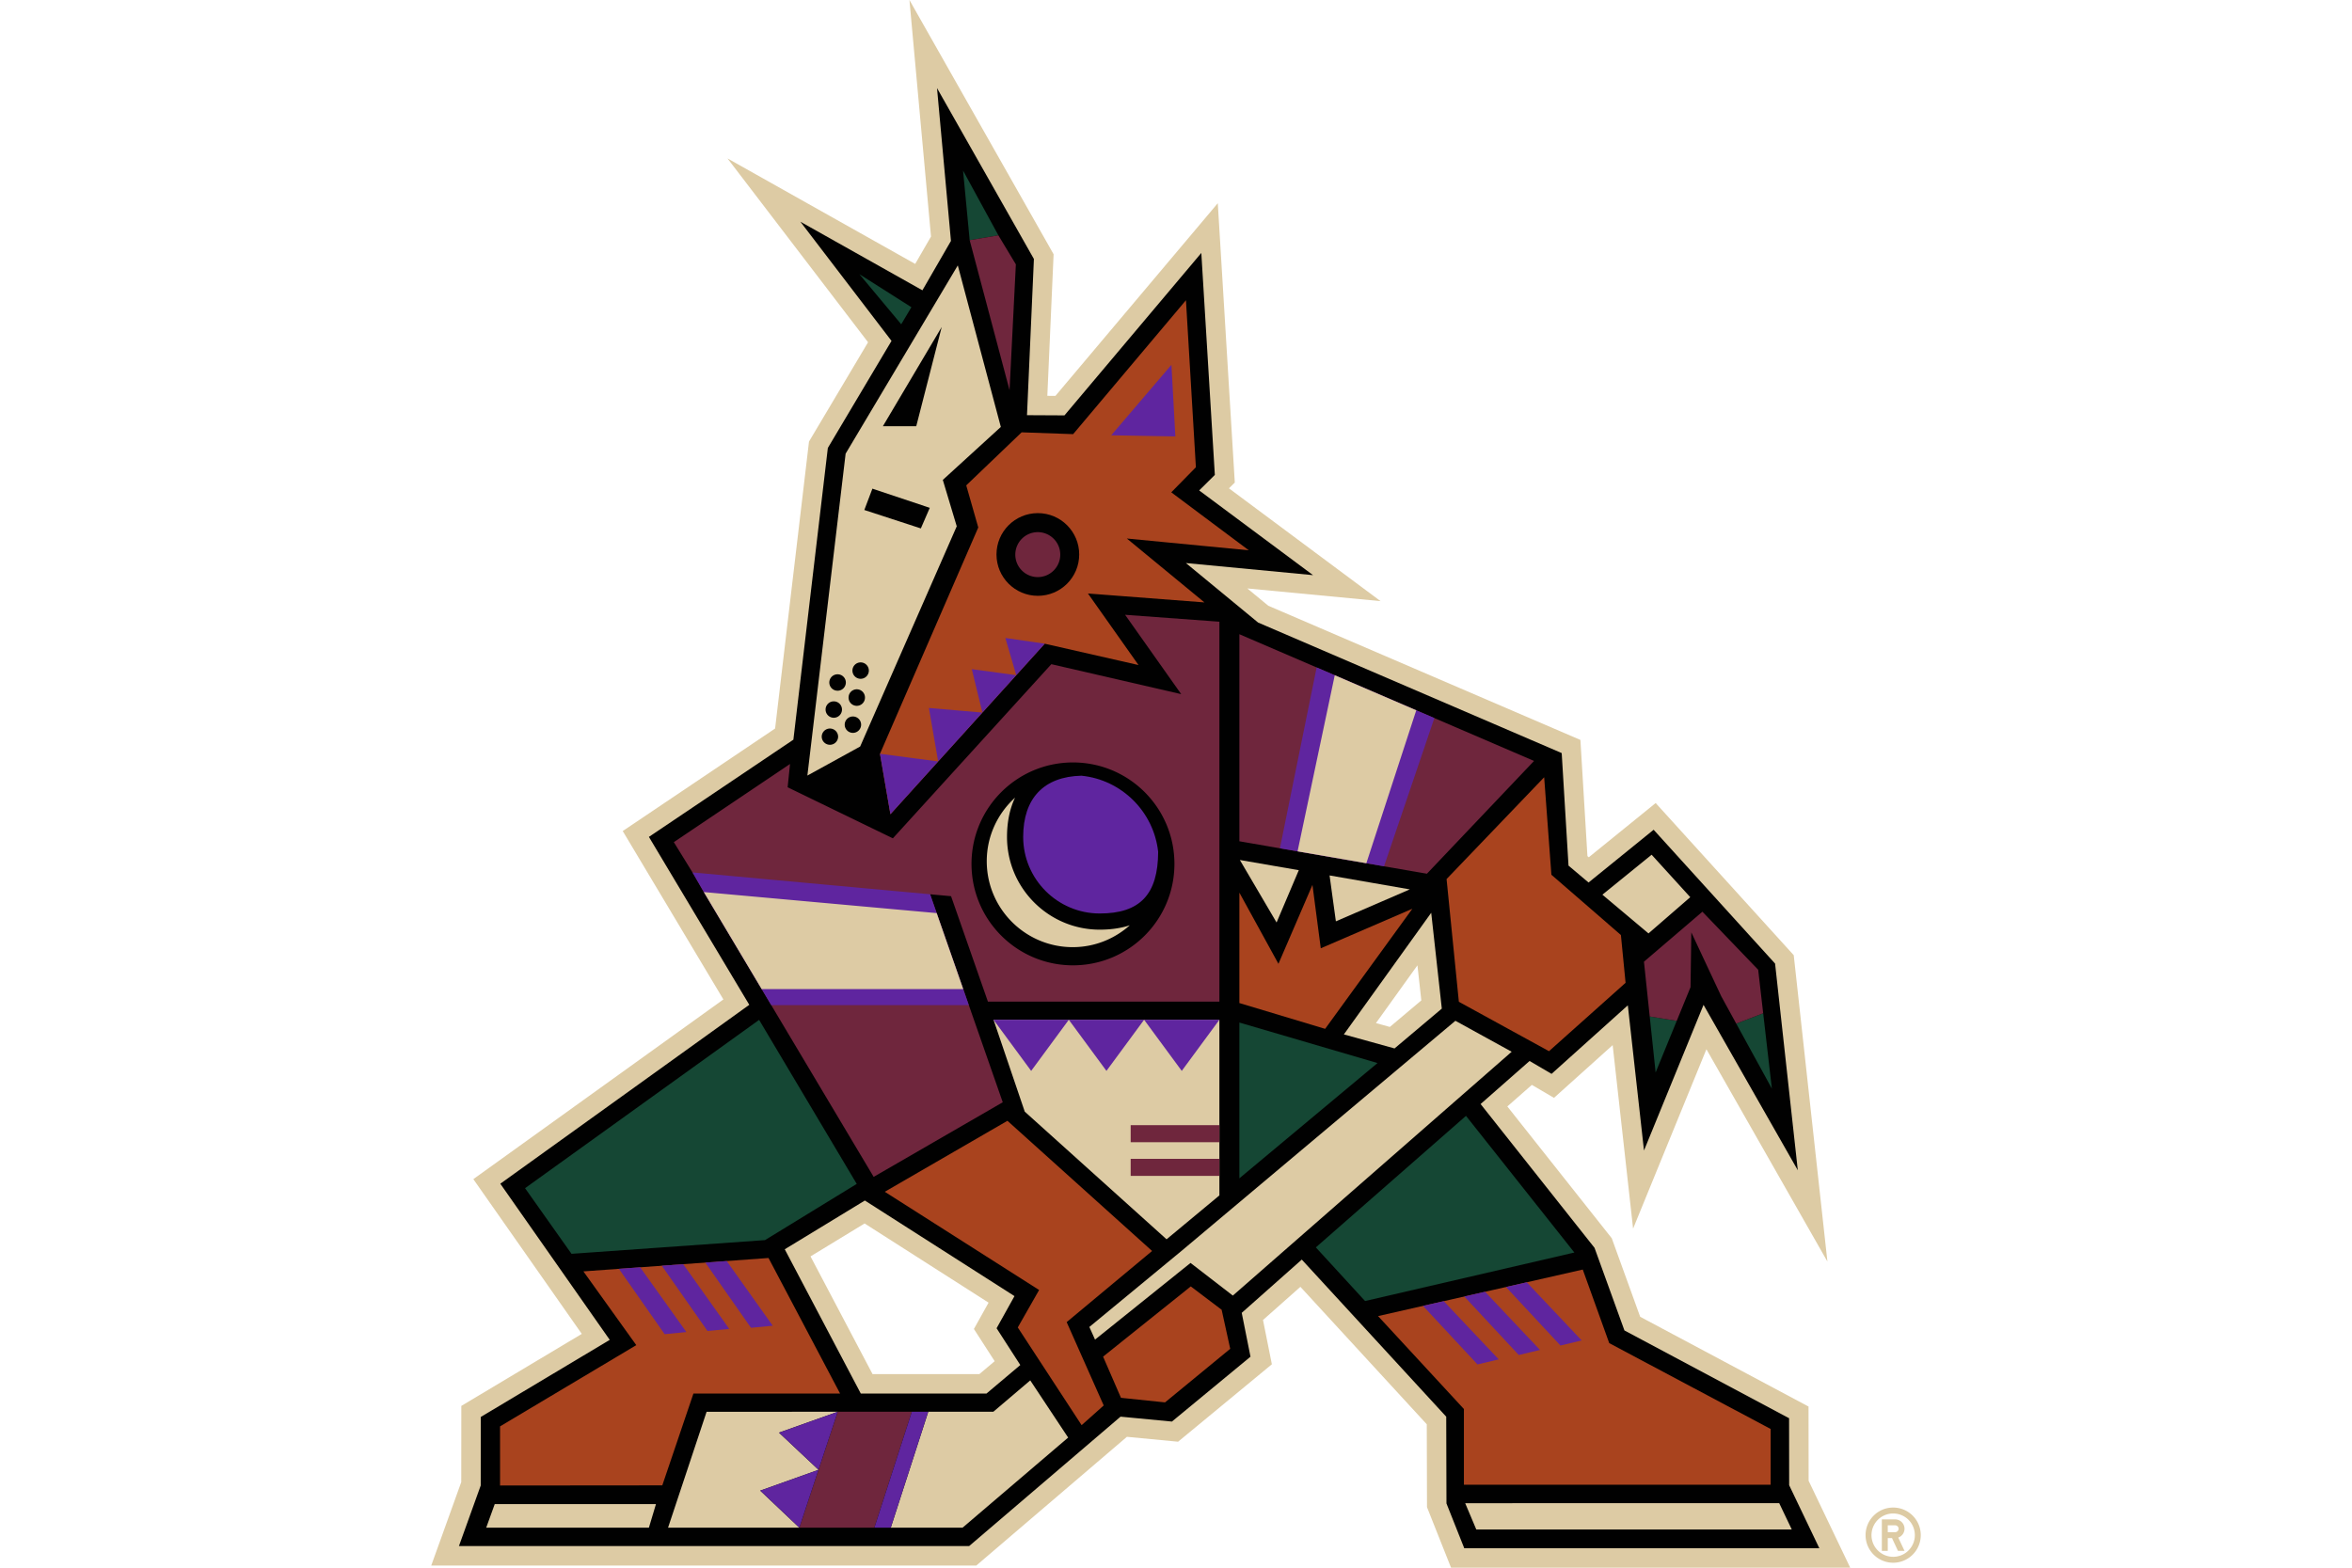
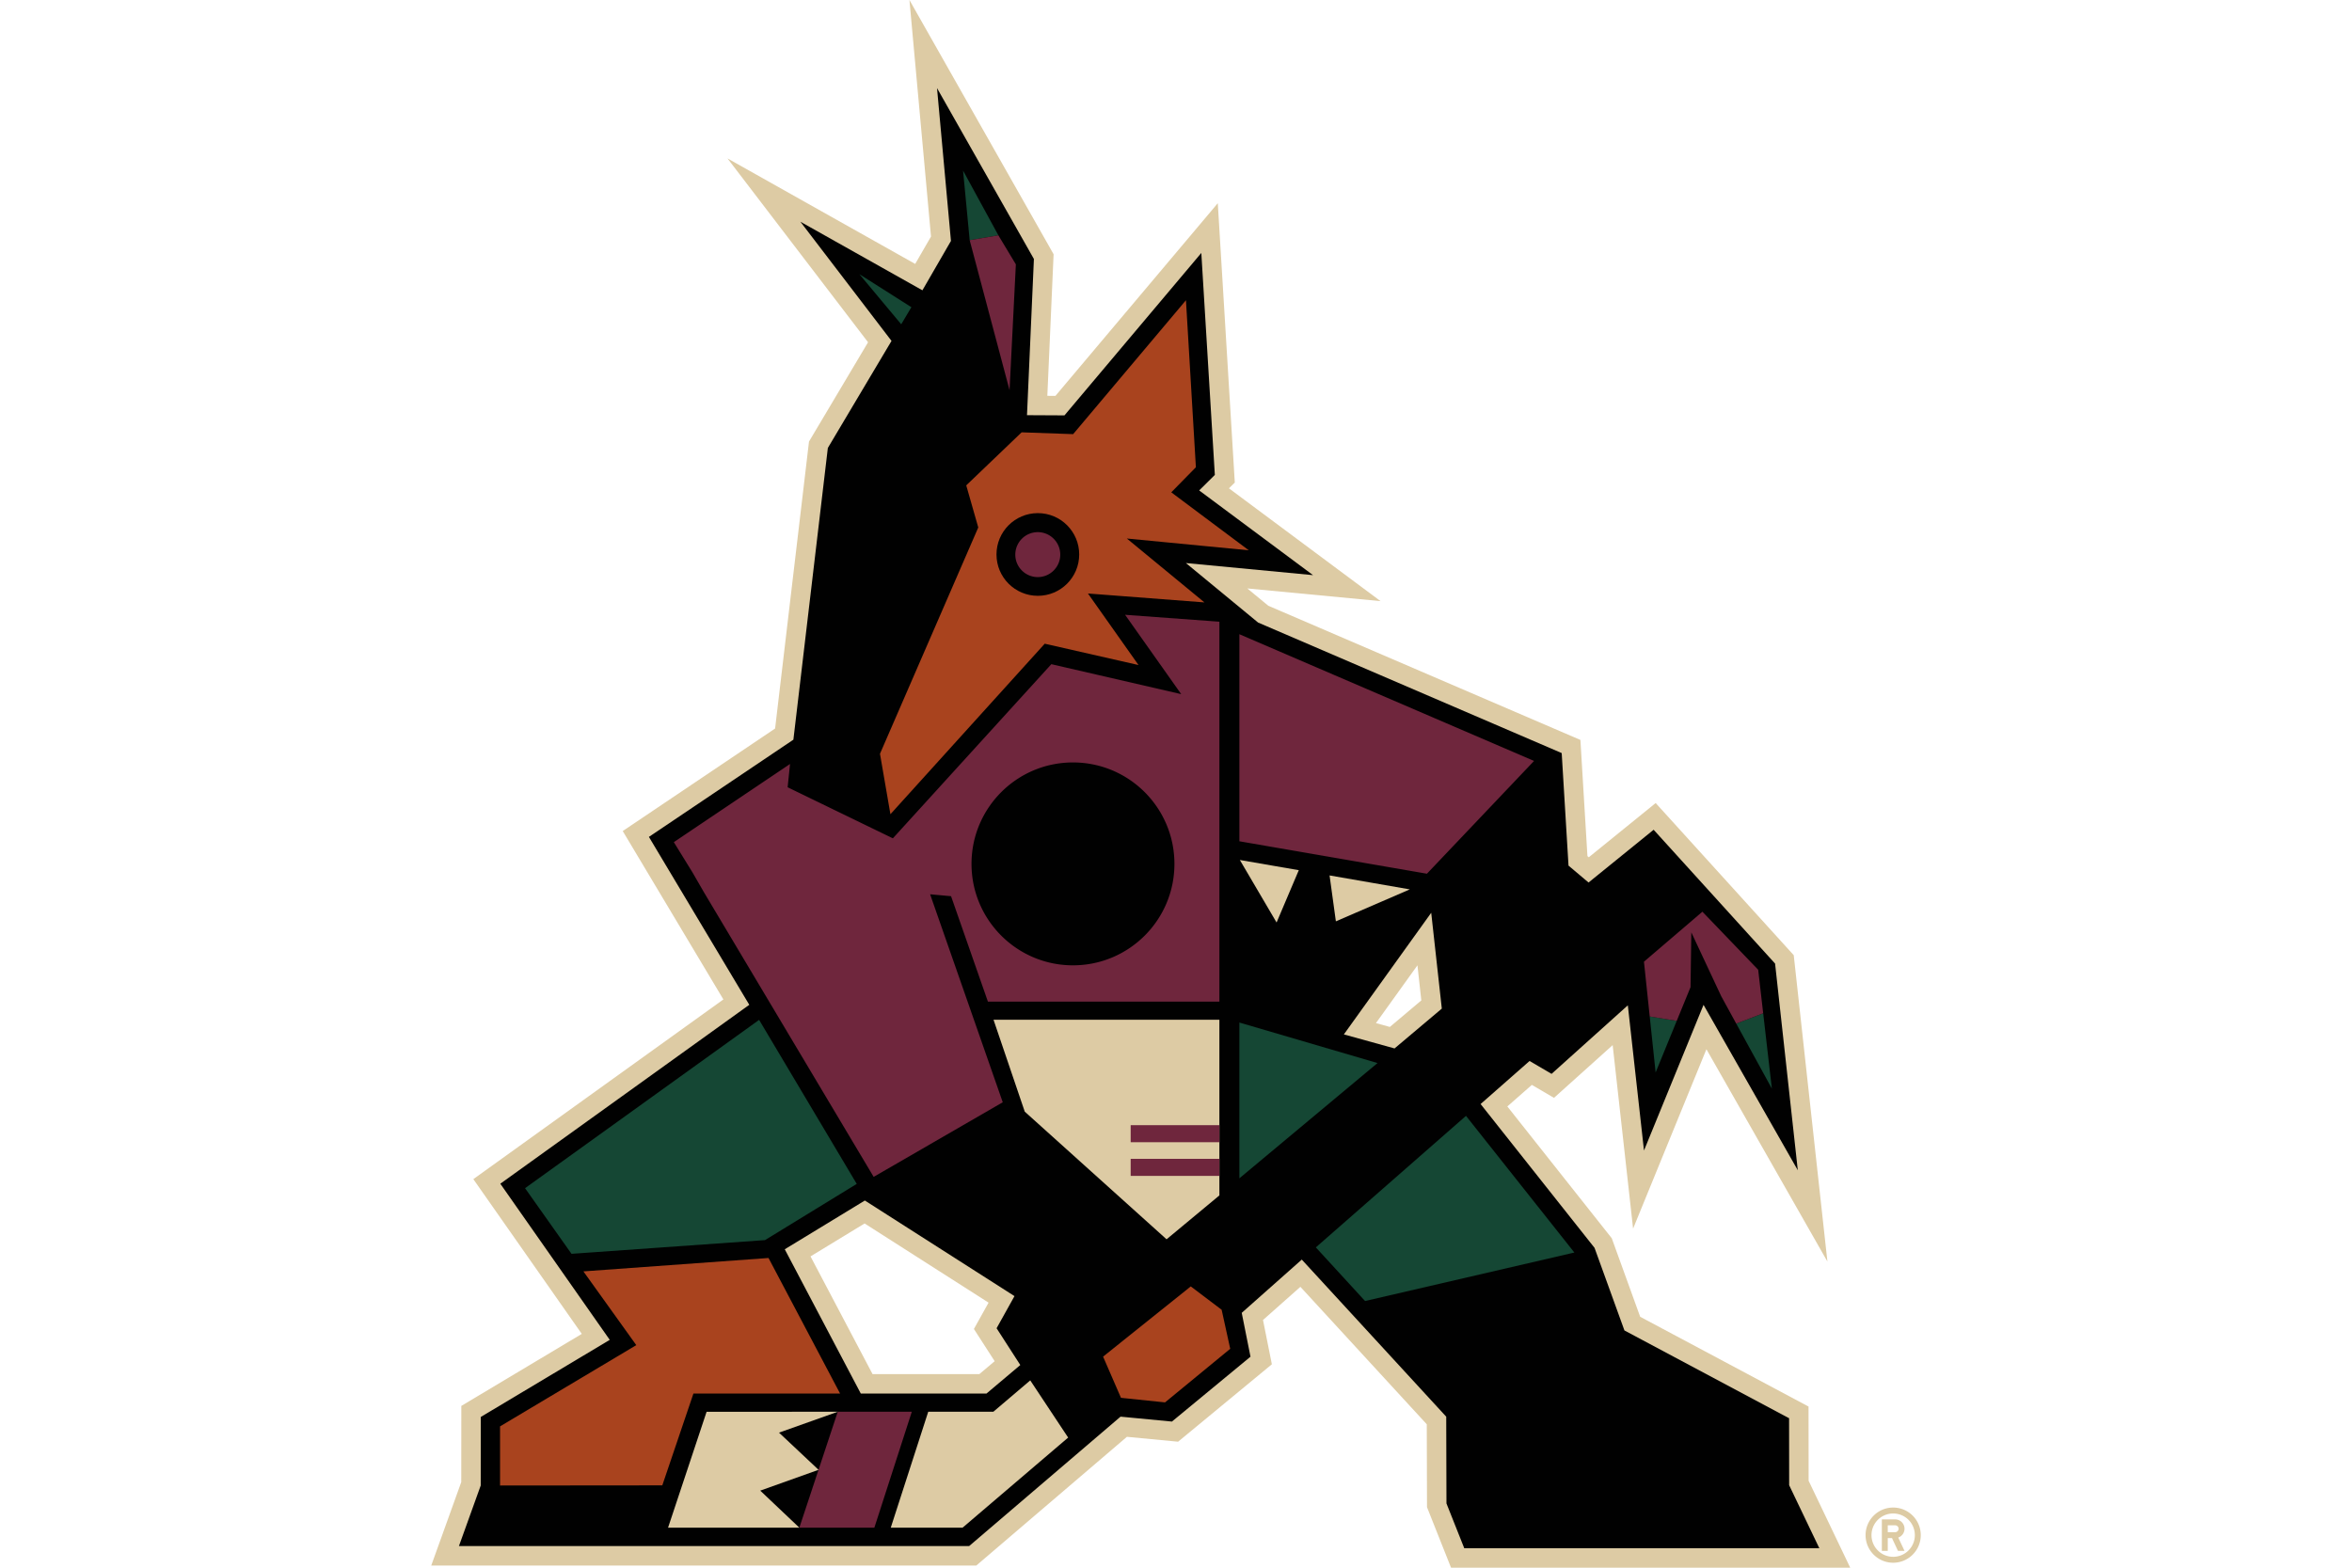
<svg xmlns="http://www.w3.org/2000/svg" fill="none" viewBox="0 0 960 640">
  <path fill="#DDCBA4" d="M772.723 615.45c-6.218 0-11.267 5.04-11.267 11.264 0 6.215 5.048 11.264 11.267 11.264 6.22 0 11.26-5.049 11.26-11.264 0-6.223-5.04-11.264-11.26-11.264Zm0 20.11a8.846 8.846 0 0 1-6.258-2.589 8.838 8.838 0 0 1-2.589-6.257 8.814 8.814 0 0 1 .672-3.385 8.832 8.832 0 0 1 8.175-5.456 8.84 8.84 0 0 1 8.174 12.226 8.845 8.845 0 0 1-8.174 5.461Zm4.629-11.457a3.832 3.832 0 0 0-1.121-2.7 3.83 3.83 0 0 0-2.701-1.116h-5.428v12.857h2.413v-5.222h1.731l2.438 5.222h2.668l-2.545-5.445a3.826 3.826 0 0 0 2.545-3.596Zm-3.822 1.405h-3.015v-2.813h3.015c.775 0 1.41.63 1.41 1.408a1.41 1.41 0 0 1-1.41 1.405Zm-35.317-20.991-.037-30.312-68.71-36.63-11.6-32.066-42.627-53.809 10.011-8.802 9.03 5.295 23.952-21.529 8.337 74.91 29.93-73.231 49.384 86.674-13.746-125.065-56.35-62.115-27.298 22.135-.555-.468-2.869-47.432-127.384-54.775-8.573-7.068 54.38 5.175-61.874-46.046 2.386-2.365-6.943-114.036-66.262 78.655-3.311-.016 2.559-57.804L371.2 0l8.801 96.575-6.455 11.17-76.608-43.068 57.371 75.054-24.105 40.532-13.839 117.154-62.19 41.853 41.087 68.748-102.065 73.36 44.268 63.178-49.17 29.398-.028 31.097-12.251 34.07h222.476l61.471-52.55 20.89 1.997 38.272-31.605-3.615-18.083 15.262-13.54 51.583 56.118.093 33.842 9.812 24.7h162.933l-16.981-35.483h.001Zm-338.465-43.555h-43.61l-25.318-48.047 22.082-13.443 50.596 32.325-5.985 10.749 8.474 13.154-6.239 5.262Zm167.536-141.718-5.671-1.57 16.935-23.586 1.583 14.327-12.847 10.83v-.001Z" />
  <path fill="#010101" d="m416.45 557.27-13.8 11.636h-51.306l-31.033-58.894 32.692-19.904 61.075 39.023-7.306 13.119 9.678 15.02Zm113.67-202.022-9.066 21.357-14.99-25.518 24.056 4.161Zm45.316 7.839-30.18 13.041-2.575-18.738 32.755 5.697Zm13.058 48.669L569.2 428.019l-20.682-5.73 35.65-49.655 4.325 39.122m141.743 167.22-67.202-35.826-12.201-33.721-46.508-58.711 19.989-17.577 8.974 5.26 31.13-27.978 6.597 59.27 24.306-59.465 38.473 67.525-9.273-84.373-49.57-54.638-26.562 21.54-8.181-6.9-2.78-45.945-123.927-53.29-29.457-24.283 51.89 4.937-46.473-34.582 6.39-6.334-5.518-90.617-55.86 66.31-15.292-.08 2.822-63.775-39.548-69.76 5.688 62.4-11.647 20.154-49.805-28 37.193 48.657-25.989 43.699L323.83 301.97l-58.97 39.685 40.969 68.553-101.62 73.038 44.666 63.745-52.637 31.471-.026 27.978-8.894 24.736h208.244l61.804-52.834 20.969 2.003 32.07-26.484-3.577-17.9 24.511-21.742 58.955 64.132.097 35.417 7.265 18.287h144.929l-12.315-25.73-.032-27.35" />
  <path fill="#154734" d="m537.077 509.24 20.09 21.896 85.432-19.796-44.235-55.795-61.287 53.695Zm-31.207-91.794v63.598l56.387-47.06-56.387-16.538ZM214.307 485.07l18.96 26.795 78.978-5.596 37.446-22.947-39.848-66.962-95.536 68.71Zm461.458-47.24 8.618-21.064-11.024-1.798 2.406 22.862Zm43.903-24.167-10.999 4.218 14.536 26.527-3.537-30.745ZM367.844 132.386l4.152-6.97-21.215-13.472 17.063 20.442Zm27.942-34.337 11.72-1.973-14.42-26.437 2.7 28.41Z" />
-   <path fill="#A9431E" d="m656.832 548.326-10.806-30.038-83.55 18.997 35.038 37.94v30.909h125.197v-22.77l-65.879-35.038Zm-24.587-119.183 31.256-27.916-1.908-19.51-28.373-24.606-2.947-39.8-39.834 41.563 5.014 50.097 36.792 20.172Zm-93.154-42.006-3.398-25.883-13.881 32.214-15.942-29.047v45.067l35.003 10.531 35.594-49.022-37.376 16.14Zm-68.848 123.567-59.04-53.146-50.07 28.977 62.996 40.1-8.708 15.284 26.06 39.895 9.012-8.04-15.117-34.03 34.867-29.04Z" />
  <path fill="#A9431E" d="m486.031 525.171-35.792 28.667 7.298 16.812 17.986 1.867 26.607-21.876-3.498-15.936-12.601-9.534Zm-247.905-6.133 21.583 30.11-55.607 33.161.006 24.144 66.221-.06 12.704-37.487h59.857l-29.212-55.337-75.552 5.469Zm221.809-299.192 49.771 4.807-31.634-23.663 10.043-10.239-4.054-68.185-46.043 54.669-21.024-.74-22.611 21.65 4.91 17.189-40.117 92.395 4.262 24.672 19.49-21.54 18.054-19.954.002-.003 13.81-15.263 11.629-12.853 38.277 8.71-20.638-29.21 47.546 3.638-31.673-26.08Zm-36.327 23.393c-9.319 0-16.88-7.554-16.88-16.879 0-9.324 7.561-16.88 16.88-16.88 9.326 0 16.883 7.556 16.883 16.88 0 9.325-7.557 16.879-16.883 16.879Z" />
-   <path fill="#5F259F" d="m261.289 517.362-8.68.628 18.675 26.682 8.875-.865-18.855-26.421-.015-.024Zm17.57-1.271-8.735.632.012.016 18.64 26.633 8.872-.853-18.785-26.42-.004-.008Zm17.755-1.284-.03.002-8.702.628v.002l18.641 26.633 8.872-.854-18.781-26.411Zm181.525-365.873-24.592 28.777 26.192.456-1.6-29.233Zm111.145 382.257-8.428 1.914-.045.012 22.244 23.905 8.668-2.07L589.3 531.21l-.016-.019Zm16.865-3.835-8.475 1.928.01.012 22.218 23.875 8.67-2.069-22.398-23.717-.025-.029Zm17.016-3.869-.006.002-8.472 1.926.001.002 22.225 23.885 8.67-2.07-22.418-23.745Z" />
  <path fill="#DDCBA4" d="M466.984 416.314H405.52l12.744 37.504 57.884 52.116 21.564-17.913v-71.707h-30.728ZM334.088 600.045l.004-.014-16.13-15.167 23.977-8.522-53.532.006-15.733 47.316h53.59l-15.961-15.125 23.785-8.494Zm86.424-36.512-15.058 12.801-26.581.003-15.296 47.327h29.31l43.094-36.783-15.469-23.348Z" />
  <path fill="#6F263D" d="m717.624 395.891-22.762-23.69-23.858 20.415 2.353 22.352 11.024 1.798 5.63-13.765.323-22.375 12.21 26.082 6.123 11.173 10.999-4.218-2.042-17.772ZM423.581 235.593c5.068 0 9.177-4.105 9.177-9.171 0-5.067-4.11-9.174-9.177-9.174a9.173 9.173 0 0 0-9.173 9.174c0 5.066 4.108 9.171 9.173 9.171Zm-8.942-127.668-7.135-11.849-11.72 1.973 16.277 61.243 2.577-51.367h.001Zm46.86 351.426v6.95h36.22l.004-6.95h-36.224Zm0 13.742v6.947h36.213l.003-6.947h-36.216Zm-58.276-64.196 94.49.003V253.81l-38.49-2.822 22.903 32.39-53.01-12.23-64.682 71.094-42.955-20.845.982-9.507-47.432 31.909 7.626 12.366 4.623 8.018 23.606 39.594 3.92 6.578 41.793 70.1 52.687-30.459-13.842-39.641-2.297-6.578-10.828-31.008-2.685-7.688 8.554.785 15.037 43.031Zm34.723-97.633c22.872 0 41.413 18.541 41.413 41.412s-18.54 41.414-41.413 41.414c-22.871 0-41.412-18.543-41.412-41.414 0-22.871 18.54-41.412 41.412-41.412Zm147.507-18.119-7.388-3.176-33.268-14.309-7.394-3.179-31.535-13.565v84.526l16.545 2.863 7.205 1.246 28.074 4.857 7.217 1.248 17.51 3.031 43.722-46.04-40.688-17.502ZM334.102 600.001l-.01.03-.005.015-7.824 23.619h30.618l15.285-47.325-30.227.003-7.837 23.658Z" />
-   <path fill="#5F259F" d="m420.884 437.184 15.365-20.87h-30.728l15.363 20.87Z" />
-   <path fill="#5F259F" d="m451.614 437.184 15.365-20.87h-30.73l15.365 20.87Zm30.733 0 15.366-20.87h-30.73l15.364 20.87Zm-89.201-33.408-10.827-31.008-2.686-7.689-96.977-8.915 4.623 8.017 23.606 39.595 3.92 6.578h80.638l-2.297-6.578Zm184.92-113.808-33.268-14.309-7.394-3.179-14.99 73.824 7.205 1.246 28.074 4.857 7.217 1.248 20.544-60.51-7.388-3.177Zm-214.629 42.431 19.49-21.54-23.753-3.131 4.263 24.671Zm19.49-21.54 18.054-19.953-21.837-1.883 3.783 21.836Zm43.495-48.072-16.076-2.342 4.446 15.195 11.63-12.853Zm-29.774 10.392 4.334 17.724 13.81-15.263-18.144-2.461Zm76.068 74.575c-1.787-16.384-14.892-29.418-31.317-31.078-15.33.36-23.774 9.192-23.774 25.001 0 17.23 14.02 31.248 31.252 31.248 16.424 0 23.779-7.771 23.839-25.171ZM334.092 600.031l.01-.031 7.838-23.658-23.977 8.522 16.129 15.167Zm-7.828 23.633 7.824-23.62-23.785 8.495 15.961 15.125Zm30.618 0h6.695l15.296-47.327-6.706.002-15.285 47.325Z" />
-   <path fill="#DDCBA4" d="m393.146 403.778-10.827-31.008-95.04-8.587 23.606 39.595h82.261Zm184.92-113.808-33.268-14.309-15.179 71.891 28.074 4.857 20.373-62.439Zm111.842 76.299-15.769-17.332-20.094 16.316 18.81 15.81 17.053-14.794Zm36.299 247.381-128.168.024 4.535 10.744h128.77l-5.137-10.768ZM594.04 416.73 482.455 510.5l-37.818 31.224 2.314 5.165 38.978-31.304 17.27 13.328 113.811-99.542-22.97-12.641ZM198.455 623.666h66.404l2.878-9.614h-65.81l-3.472 9.614Zm210.049-449.367-17.567-65.947-45.784 76.85-15.609 131.417 21.537-11.852 39.426-89.904-5.687-18.94 23.684-21.624Zm-69.76 129.754a3.348 3.348 0 0 1-3.09-2.064 3.348 3.348 0 0 1-.254-1.28 3.344 3.344 0 0 1 3.346-3.289 3.347 3.347 0 0 1 3.345 3.289c0 1.848-1.5 3.344-3.346 3.344h-.001Zm1.576-11.036a3.347 3.347 0 1 1 0-6.694 3.347 3.347 0 0 1 0 6.694Zm1.578-11.044a3.373 3.373 0 0 1-1.298-.238 3.364 3.364 0 0 1-1.105-.721 3.355 3.355 0 0 1-.74-3.679c.172-.41.424-.781.74-1.093a3.353 3.353 0 0 1 2.403-.958 3.345 3.345 0 1 1 0 6.69v-.001Zm6.23 17.218a3.35 3.35 0 0 1-3.349-3.348c0-1.846 1.5-3.343 3.349-3.343a3.345 3.345 0 1 1 0 6.69v.001Zm1.576-11.039a3.348 3.348 0 0 1-3.347-3.348 3.337 3.337 0 0 1 .959-2.404 3.351 3.351 0 0 1 3.68-.74 3.351 3.351 0 0 1 1.814 1.845c.165.413.246.854.238 1.299a3.348 3.348 0 0 1-3.344 3.348Zm1.577-11.04a3.347 3.347 0 1 1 0-6.694 3.347 3.347 0 0 1 0 6.694Zm24.578-61.387-23.076-7.521 3.299-8.715 23.42 7.833-3.643 8.403Zm-1.879-41.72-13.616-.004 24.007-40.507-10.39 40.512-.001-.001Zm37.045 167.674c0-6.158 1.135-11.542 3.285-16.042-7.075 6.423-11.551 15.66-11.551 25.946 0 19.346 15.739 35.086 35.085 35.086 8.948 0 17.098-3.394 23.303-8.926-3.587 1.167-7.666 1.785-12.27 1.785-20.871 0-37.852-16.978-37.852-37.849Z" />
</svg>